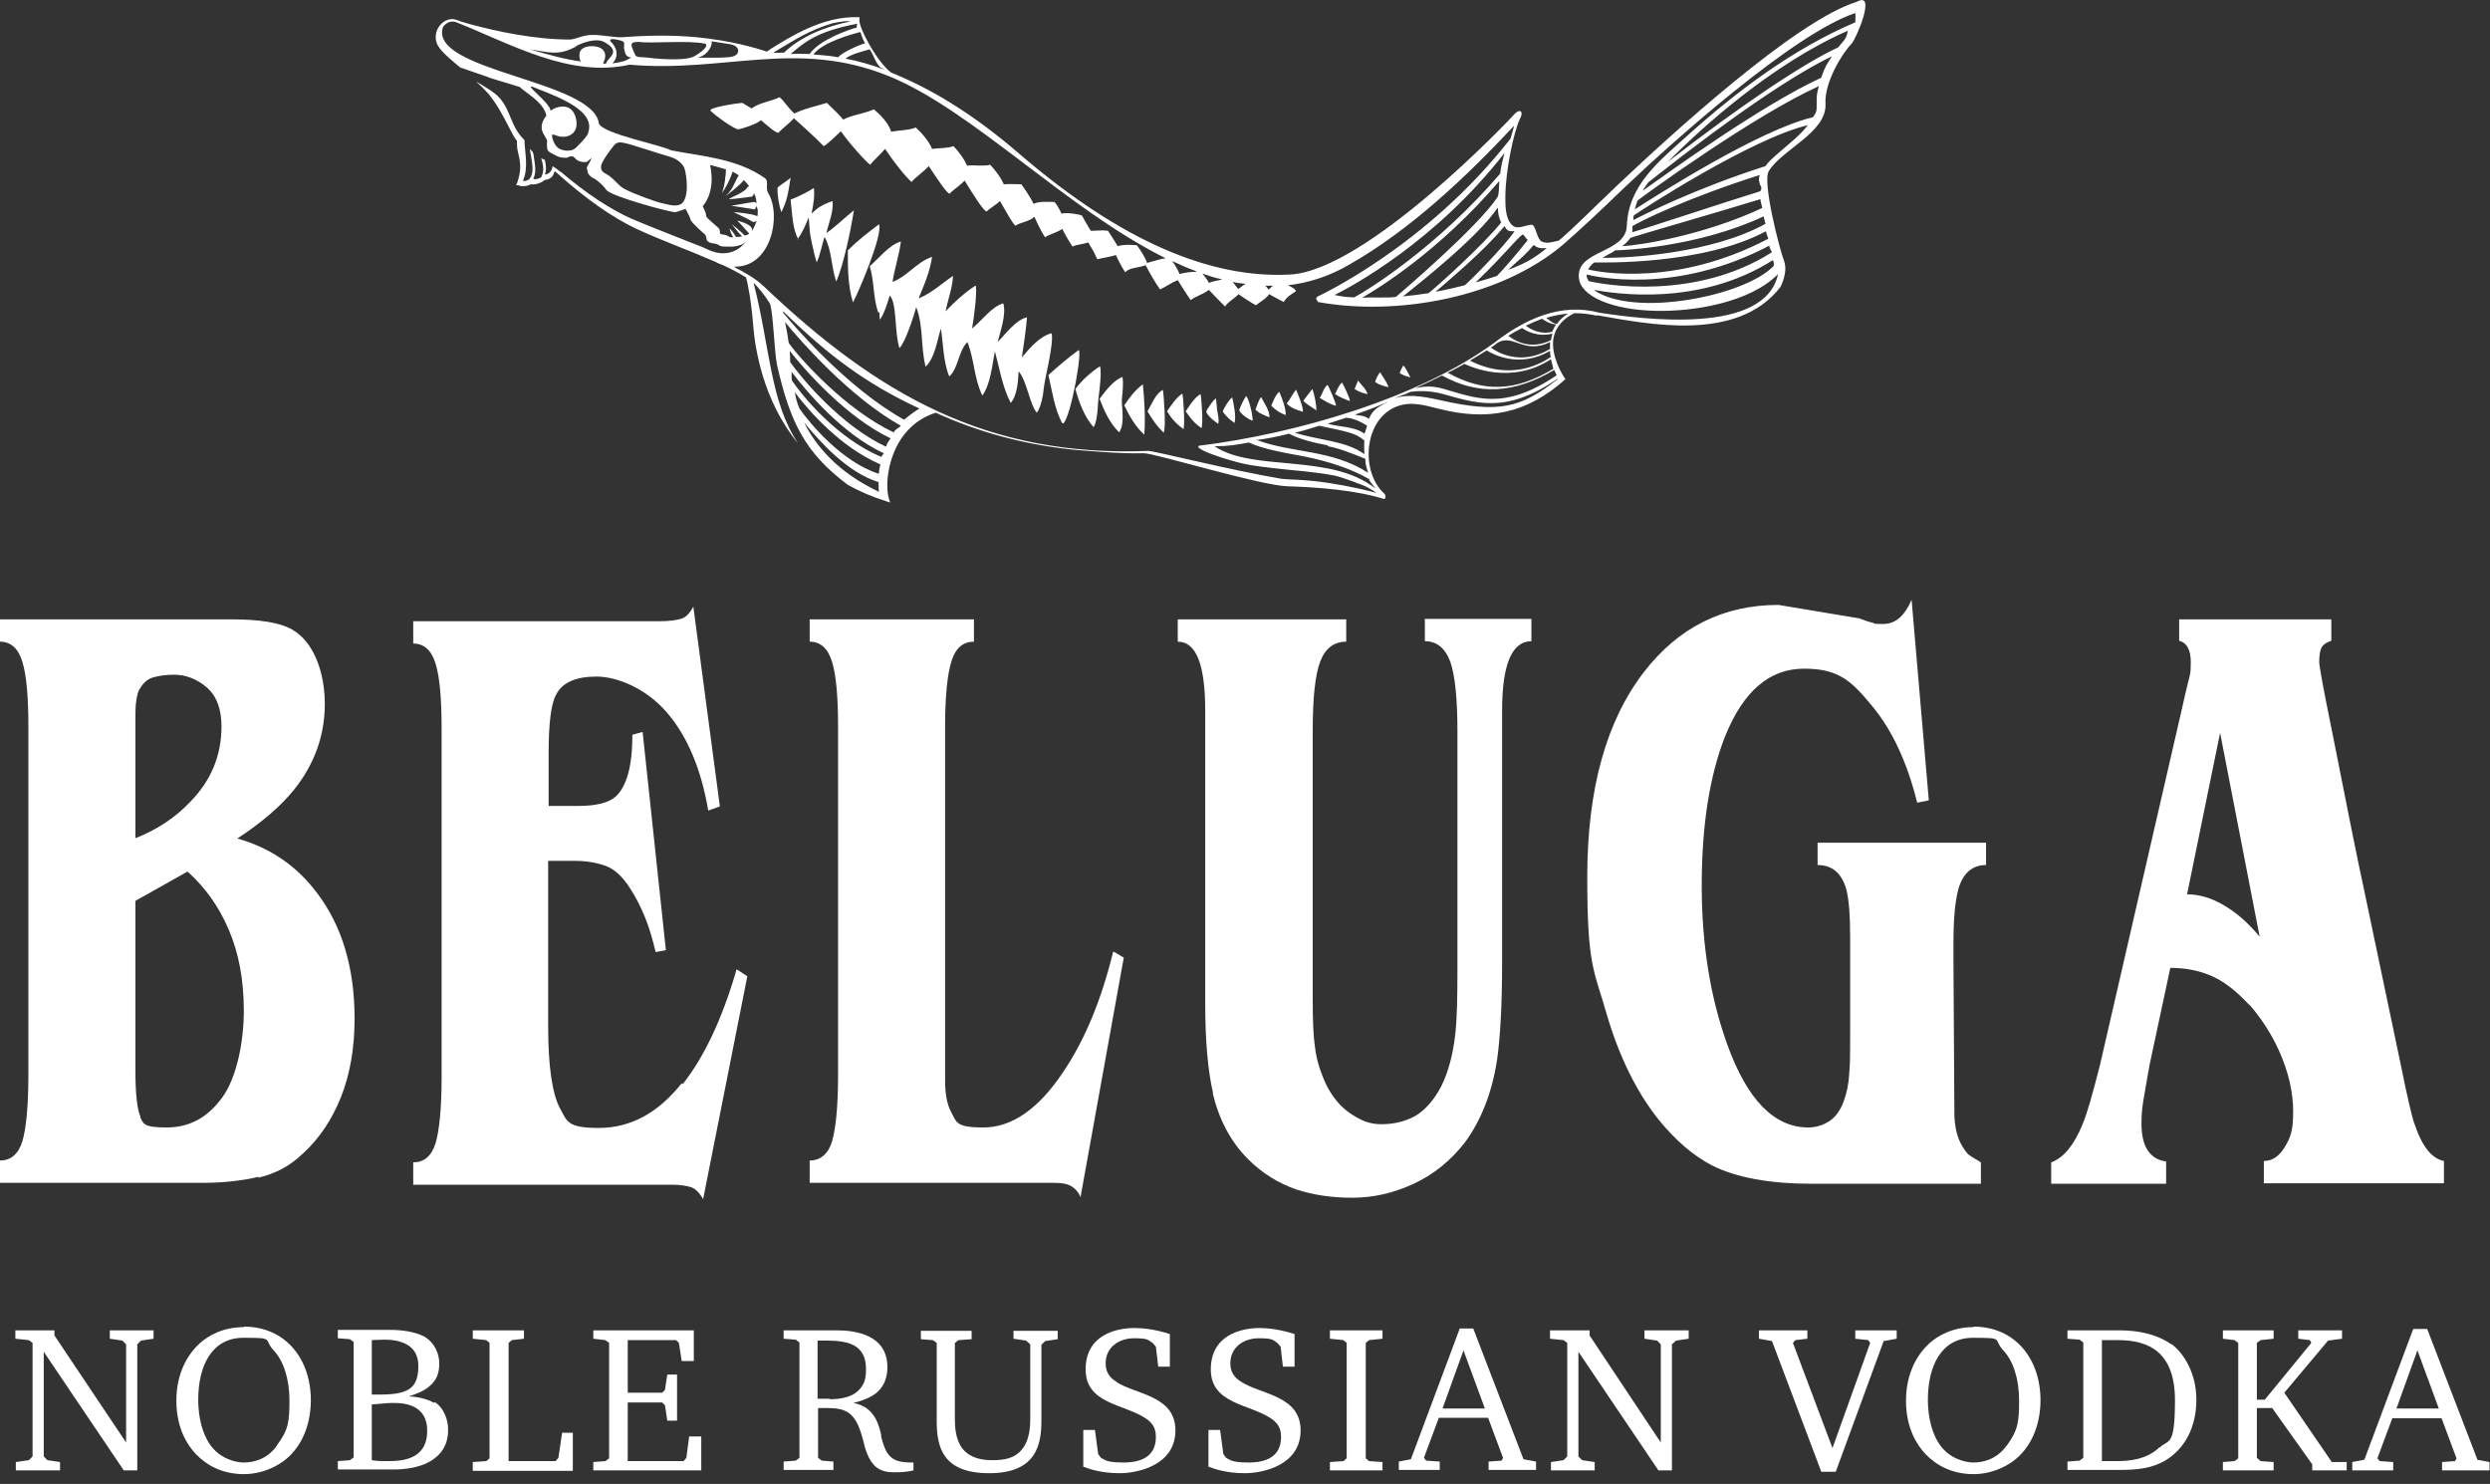
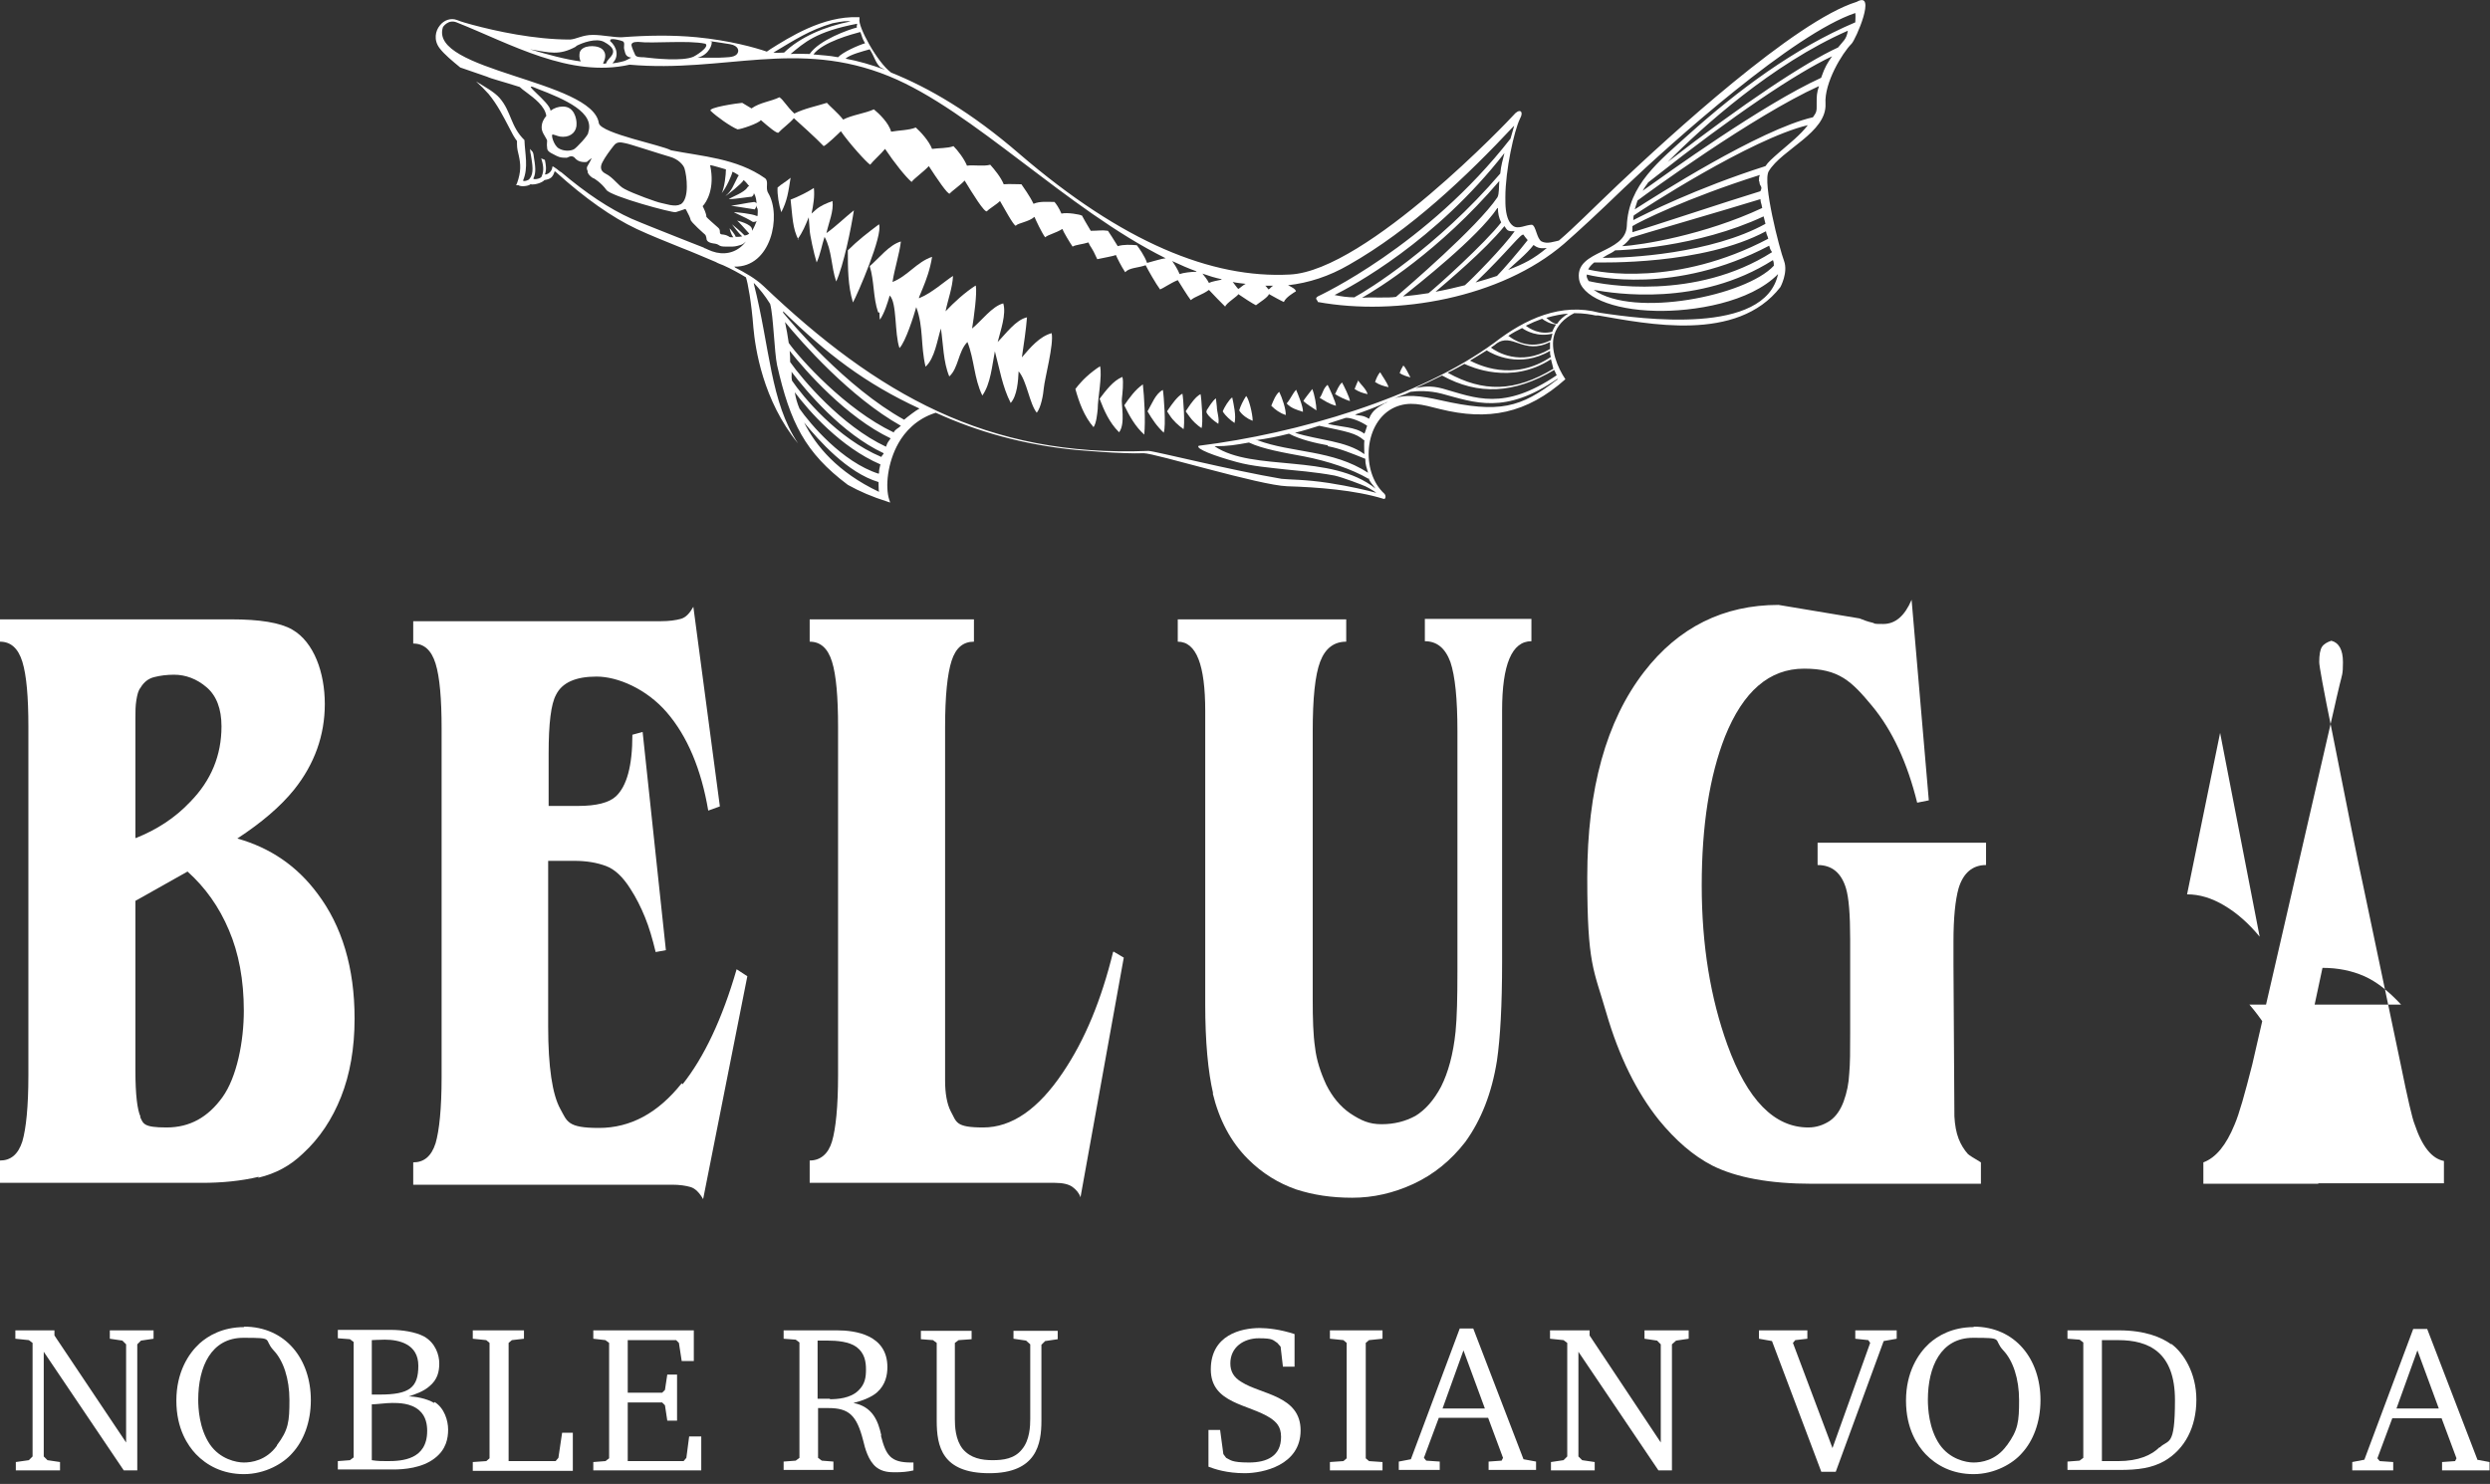
<svg xmlns="http://www.w3.org/2000/svg" id="Layer_1" viewBox="0 0 535.1 318.9">
  <rect x="0" y="0" width="535.1" height="318.9" fill="#333333" stroke="none" />
  <defs>
    <style>      .st0 {        fill: #fff;      }    </style>
  </defs>
  <path class="st0" d="M52.5,285.2c-4.7,0-7.8,1.9-9.6,3.5-2.4,2.2-5,6.2-5,12.3s2.5,9.7,4.2,11.5c2.3,2.4,5.7,4.3,10.3,4.3s8.5-2.3,10.4-4.5c2.4-2.6,4-6.6,4-11.4,0-8.8-5.4-15.8-14.4-15.8ZM59.5,310.7c-2.3,3.2-5.5,3.6-7.1,3.6s-5.1-.7-7.3-3.9c-2.3-3.4-2.5-7.8-2.5-9.6h0c0-7.1,2.8-13.3,9.7-13.3s4.2.2,6.5,2.7c2.1,2.2,3.4,6.1,3.4,10.7s-.2,6.4-2.7,9.7Z" />
  <path class="st0" d="M146.5,232.8c-5.1,6.4-11,9.6-17.8,9.6s-6.8-1.4-8.3-4.1c-1.7-3.1-2.6-9-2.6-17.7v-35.6h5.6c2.7,0,4.9.4,6.8,1.1,1.9.7,3.6,2.3,5.2,4.8,1.3,2,2.3,4,3.2,6.2.9,2.2,1.6,4.6,2.3,7.5l2.2-.4-5-46.9-2.2.6c0,6.7-1.2,11-3.5,13.2-1.5,1.4-4.2,2.1-8.2,2.1h-6.3v-11.2c0-6.5.5-10.7,1.6-12.7,1.3-2.6,4.2-3.9,8.7-3.9s10.7,2.6,15.1,7.7c4.4,5.1,7.4,12.2,8.9,21.1l2.5-.9-5.7-42.9c-.8,1.4-1.6,2.3-2.7,2.6-1.1.3-2.5.5-4.3.5h-53.2v4.8c2.3,0,3.9,1.4,4.8,4.3.9,2.9,1.3,7.6,1.3,14v74.9c0,6.7-.5,11.5-1.3,14.2-.9,2.8-2.5,4.1-4.8,4.1v4.8h0s55.6,0,55.6,0c1.6,0,3,.2,4,.5s1.9,1.2,2.7,2.6l9.5-47.9-2.3-1.5c-3.1,10.7-7,18.9-11.6,24.7Z" />
  <path class="st0" d="M93.3,301.5c-1.7-1-4.1-1.4-5.5-1.4h0c1.3-.4,3.3-1.1,4.5-2.2,1.7-1.4,2.1-3.1,2.1-4.9s-.8-4.4-3.3-5.8c-1.9-1-4.8-1.4-7-1.4h0s-11.5,0-11.5,0v1.8l2.6.2.8.6v24.8l-.8.6-2.6.2v1.8h11.9c2.3,0,6.2-.3,8.9-2.4,2.5-1.9,2.9-4.3,2.9-6.2s-.8-4.6-2.9-5.9ZM79.9,288c.2,0,1.5-.1,2.8-.1,3,0,7.2.9,7.2,5.6s-1.9,6.2-8.3,6.2-1.1,0-1.7,0h0v-11.5ZM83.2,314c-1.1,0-2.1,0-3.3-.2v-12c1,0,3.1-.3,4.4-.3s4,0,5.8,1.6c1.5,1.3,1.7,3.2,1.7,4.4,0,6.2-5.4,6.5-8.5,6.5Z" />
  <polygon class="st0" points="120 313.3 119.4 314 109.3 314 109.3 288.6 110 288 112.6 287.7 112.6 285.9 101.6 285.9 101.6 287.7 104.5 288 105.2 288.6 105.2 313.4 104.5 314 101.6 314.2 101.6 314.2 101.6 316.1 123.1 316.1 123.1 307.9 120.8 307.9 120 313.3" />
  <polygon class="st0" points="147.5 313.3 146.9 314 134.9 314 134.9 301.4 142.3 301.4 142.9 302 143.4 305.3 145.5 305.3 145.5 295.4 143.4 295.4 142.9 298.7 142.3 299.3 134.9 299.3 134.9 288 145.3 288 145.9 288.6 146.5 292.5 149.1 292.5 149.1 285.9 127.5 285.9 127.5 287.7 130.1 288 130.9 288.6 130.9 313.4 130.1 314 127.5 314.2 127.5 314.2 127.5 316 150.7 316 150.7 308.7 148.1 308.7 147.5 313.3" />
  <polygon class="st0" points="23.6 287.7 26.3 288.1 27.1 288.9 27.1 310 11.7 287 11.7 285.9 3.3 285.9 3.3 287.7 6.2 288 7 288.6 7 313 6.2 313.8 3.4 314.2 3.4 316 12.9 316 12.9 314.2 10.2 313.8 9.4 313 9.4 290.5 26.6 316 29.5 316 29.5 288.9 30.3 288.1 33 287.7 33 285.9 23.6 285.9 23.6 287.7" />
  <path class="st0" d="M55.5,253.1c3.8-.9,6.9-2.6,9.6-5.2,3.6-3.3,6.3-7.4,8.2-12.2,1.9-4.8,2.9-10.4,2.9-16.8,0-10.9-2.7-19.9-8-26.9-4.4-5.9-10.1-9.8-17.2-11.8,5.2-3.4,9.3-6.9,12.2-10.5,4.4-5.5,6.6-11.7,6.6-18.4s-2.3-13.3-7-16c-2.6-1.5-7-2.2-13.1-2.2H0v4.8c2.3,0,3.9,1.4,4.8,4.3.9,2.9,1.3,7.6,1.3,14h0v74.9c0,6.7-.5,11.5-1.3,14.2-.9,2.8-2.5,4.1-4.8,4.1v4.8h43.4c4.3,0,8.4-.4,12.2-1.3ZM29.1,180.1v-25.8c0-1.3,0-2.6.2-3.8.2-1.2.4-2.1.9-2.7.7-1.2,1.7-2,3-2.3,1.2-.3,2.6-.5,4.2-.5,2.5,0,4.9.9,7,2.7,2.1,1.8,3.2,4.6,3.2,8.4,0,6.2-2.2,11.6-6.7,16.2-3.3,3.5-7.2,6-11.7,7.8h0ZM30.2,240c-.7-1.5-1.1-4.8-1.1-9.9v-36.5l11.2-6.3c3.8,3.4,6.8,7.6,8.9,12.6,2.1,4.9,3.2,10.7,3.2,17.3s-1.5,14.3-4.6,18.6c-3.1,4.3-7,6.5-12,6.5s-5-.8-5.7-2.3Z" />
-   <path class="st0" d="M240,297c-1.7-1-2.4-2.3-2.4-4,0-3.5,2.9-5.4,6.1-5.4s3,.4,4,1l.7.8.5,4.3h2.5v-7c-3-1-5.8-1.3-7.6-1.3-4,0-10.5,1.5-10.5,8.9s8.2,7.4,12.9,10.5c1.1.8,2.2,1.7,2.2,4,0,4.1-3,5.5-6.9,5.5s-4-.6-4.9-1l-.6-.8-.7-5.2h-2.5v7.9c1.3.5,3.9,1.4,7.8,1.4s12-1.7,12-9.2-8.5-7.7-12.7-10.4Z" />
  <path class="st0" d="M217.8,287.7l2.7.4.9.8v16c0,1.6-.1,4.6-1.8,6.6-1.6,2-4,2.3-6.3,2.3s-4.7-.4-6.4-2.4c-1.6-2-1.7-4.9-1.7-6.5v-16.3l.8-.6,2.8-.2v-1.8h-10.9v1.8l2.6.2.8.6v16.7c0,5.5,1.1,11.3,11.3,11.3s11.2-6.3,11.2-11.3v-16.3l.8-.8,2.7-.4v-1.8h-9.5v1.8Z" />
  <path class="st0" d="M239.2,204.6c-2.5,10.2-6,18.8-10.8,25.9-5.3,7.9-11,11.8-17.1,11.8s-5.7-1.2-7-3.5c-.8-1.6-1.2-3.8-1.2-6.6v-75.9c0-6.8.5-11.5,1.4-14.3.9-2.8,2.5-4.1,4.8-4.1v-4.8c-.1,0-.1,0-.1,0h-35.2v4.8c2.3,0,3.9,1.4,4.8,4.3s1.3,7.6,1.3,14v74.9c0,6.7-.5,11.5-1.3,14.2s-2.5,4.1-4.8,4.1v4.8h52.7c1.7,0,3,.3,3.8.9.8.6,1.4,1.3,1.7,2.2l9.3-51.5-2.2-1.3Z" />
-   <polygon class="st0" points="188.9 48.2 188.9 48.2 188.9 48.2 188.9 48.2" />
  <path class="st0" d="M260.6,234.9c1.4,5.8,3.9,10.5,7.6,14.2,3.1,3.1,6.6,5.2,10.3,6.5,3.7,1.2,7.6,1.8,12.1,1.8s8.9-1,13.2-3c4.3-2,8-5,11.1-9,3.4-4.7,5.7-10.5,6.8-17.5.7-4.8,1.1-11.8,1.1-21.2v-54c0-9.9,2.1-14.9,6.3-14.9v-4.8h-22.9v4.8c2.6,0,4.4,1.5,5.5,4.5,1,3,1.5,7.9,1.5,14.8v51.7c0,5.6-.1,9.9-.4,12.9-.5,4.9-1.6,8.8-3.1,11.8-1.6,3-3.4,5-5.5,6.3-2.2,1.2-4.6,1.8-7.3,1.8s-4.4-.8-6.7-2.3c-2.2-1.5-3.9-3.6-5.2-6.2-1.2-2.6-2.1-5.3-2.4-8-.4-2.7-.5-6.1-.5-10.3v-57.6c0-7.1.5-12.1,1.6-15,1.1-2.9,3-4.3,5.6-4.3v-4.8h-36.2v4.8c4,0,5.9,5,5.9,14.9v63c0,8.1.6,14.5,1.7,19.2Z" />
  <polygon class="st0" points="285.8 287.7 288.7 288 289.4 288.6 289.4 313.4 288.7 314 285.8 314.2 285.8 316 297.1 316 297.1 314.2 294.2 314 293.5 313.4 293.5 288.6 294.2 288 297.1 287.7 297.1 285.9 285.8 285.9 285.8 287.7" />
  <path class="st0" d="M183.3,65c1-1.8,6.5-14.5,5.6-16.8-2.4,1.8-4.6,3.5-6.7,5.6,0,3.8,0,7.6,1.1,11.2Z" />
  <path class="st0" d="M171.4,51.4c1.1-1.5,1.7-3,2.4-4.7l.2,2.7c0,.9.9,5.1,1.5,7,.8-1.7,1.1-3.7,1.7-5.5,1.6,2.9,1.4,6.4,2.5,9.6,1.6-3.5,3.2-11.4,3.8-15.3-2,1.6-3.8,3.4-5.9,4.9h0c.5-2.3,1.6-4.7,1.3-6.9-1.3.5-2.6,1-3.6,1.9l-.9.8c.4-1.9.7-3.7.5-5.5-1.2.8-3.6,2-5,2.5.4,3.4.4,6.3,1.7,8.6Z" />
  <path class="st0" d="M189.4,308.5c-.7-3.2-1.9-6.2-6-7h0c1.7-.4,3.9-1.2,5.1-2.3,1.8-1.6,2.2-3.7,2.2-5.4,0-7-7-7.9-10.8-7.9h0s-11.5,0-11.5,0v1.8l2.6.2.8.6v24.8l-.8.6-2.6.2v1.8h10.7v-1.8l-2.5-.2-.8-.6v-10.7c.5,0,1.4,0,2.2,0,4.4,0,6.1,1.5,7.5,7,.4,1.7,1.1,4.3,2.8,5.7,1.4,1.1,3,1.1,4.2,1.1s2.6-.1,3.8-.4v-1.7h-.5c-4.4,0-5.4-1.5-6.5-5.8ZM178.4,300.6c-1.1,0-2.2,0-2.7,0h0v-12.5h2.2c1.9,0,4.6.2,6.2,1.4,1.7,1.3,2,3.1,2,4.8s-.2,3.2-1.7,4.6c-1.7,1.6-4.4,1.8-6.1,1.8Z" />
  <path class="st0" d="M162,60.8c1.4,1.5,2.3,2.6,3.5,4.5.7,2.4.9,10.4,1.5,13.2,2.8,12.3,6,18.8,15.2,25.7,2.5,1.4,5.3,2.6,8.5,3.6l.6.2-.2-.6c-.9-2.7-.4-8,2-12.2,1.3-2.3,3.8-5.2,8-6.5,0,0,0,0,0,0h0s0,0,0,0c9,4.1,18.9,6.9,30.2,8h.1c0,0,9.6.9,14.4.7,2.4,0,24.9,6.9,30.8,7.1,6.4.2,14.6.8,20.7,2.7.5.2.6-.7.2-1.1-5.1-4.6-4.5-15.6,2.3-18.6,3.1-1.3,5.7-.6,9.6.4,10.4,2.6,18.7,1,27-6.4-1.7-2.5-3.3-6.5-2.4-9.5.6-2,2.1-3.6,4.3-4.7,2.1,0,3.7.3,4.6.5h.6c10.5,1.8,29.8,5.9,39.1-6.1,0,0,1.7-3.1.8-5.6-1-2.6-4.7-17-3.3-19.3,2.8-4.7,12.5-8.3,12.2-14.5-.3-4.5,3.6-10.9,5.6-12.9.9-.9,5.5-11.5,1.1-9h0c-13.3,4.1-40.4,29-51.2,39.2-5.9,5.6-9.5,9.3-12.8,12.1-1,.2-2.5.8-3.7.2-1.1-.6-1.2-3.4-2.1-3.6-1.3,0-3,1.1-4.1.2-.8-.6-1.3-1.8-1.5-3.5-.1-.8-.1-1.7-.1-2.6,0-5.9,1.9-14.3,3.1-16.8h0c1-1.8-.1-2.4-1.4-.8-.3.4-31.5,33.4-48,34.2-16.8.9-36-6.9-58.1-25.9-10.4-9-19.6-14.3-27.6-17.5,0,0,0,0,0,0-3-2.2-7.2-10-6.8-11.5v-.4c0,0-.3,0-.3,0-7.6-.3-14.9,4.4-18.9,6.9-.2.2-.5.3-.7.5,0,0,.1,0,.2,0,0,0,0,0-.2,0,0,0,0,0,0,0-2.6-.9-8-2.4-15.1-3.1-5.3-.5-10.7-.4-16,0-1.5.1-4.2-.5-6.3-.5-2.2,0-3.5.9-4.9,1-7.7,0-15.9-1.8-21.1-3.2-1.1-.3-2.2-.6-3.2-1-1.3-.5-2.8,0-3.7,1.2-.9,1.1-1.4,3.1,0,4.9,1,1.3,2.7,2.7,4.4,4.1l5.8,2c.8.4,3.6,1.1,7,2.2.3.3.8.7,1.5,1.2,1.6,1.2,3.9,2.9,4.2,5-.6.7-1,1.5-1,2.5s.7,1.8,1.1,2.6c.2.4-.1.7.1,2,.1.7,1.3,1.1,2,1.5.8.4,1.3.4,2.2.4.2,0,1-.7,1.7,0,.9,1.2,2.5.9,2.6.9h0s1-.8,1-.8c.2-.2-.7,1.5-.8,1.6-.3.4-.2.8,0,1.2v.3c.2.5.9,1.1,1.2,1.2.2,0,1.8,1.1,2.8,2.5.9,1.4,14.3,5,14.9,4.8,0,0,1.9-.6,2.1-.7l.2.3c.4.7.9,1.8.9,2,0,.5,3.1,3.2,3.1,3.2.2.2.2.4.3.7,0,.5.2,1,1.4,1.2.8.1,1,.2,1.3.4.3.2.6.3,1.5.3h.9c.8,0,1.2,0,2.4-.4.3-.1.7-.4,1-.7-.2.2-.3.4-.5.6-1.8,1.9-4.3,2.4-6.8,1.5-.5-.2-1-.4-1.4-.6-.1,0-.3-.1-.4-.2h0c-2.1-.8-4.3-1.7-6.6-2.6-3-1.2-6.1-2.4-8.9-3.6-4.7-2.1-9.8-5.5-15.1-10-.1,0-.3-.2-.6-.4-.3-.3-.7-.5-1.1-.8h-.2c0,.9-.8,1.7-1.6,1.7.4-1.1.2-2.1,0-3.1-.2-.2-.6-.2-.8-.4.4,1.3.7,2.6.1,3.9,0,.4-1.5.8-1.8.5.7-1.3.4-2.9.1-4.8,0-.3-.1-.6-.2-.9-.2-.2-.4-.5-.6-.7,0,.4.1,1,.2,1.4.3,1.9.7,3.9-.3,5,0,.3-1.3.7-1.4.4,1.2-2.8.4-5.8.3-8.7-3-2.9-2.8-6.1-5.3-9-1.1-1.3-3.3-2.5-5.1-3.6,1,.9,1.9,1.8,2.7,2.7,1.9,2.3,3.2,4.9,4.3,7,.7,1.4,1.3,2.5,1.8,3.1h0c0,.2,0,.4,0,.7,0,.9.2,1.7.4,2.5.4,1.8.5,3.4-.4,5.9l-.2.4h.5c.5.4,2.2.2,2.6-.2.8.2,2.5-.3,3-.9,1.3-.2,1.8-.6,2.2-1.9.2.1.4.3.4.3,6.1,5.5,11.9,9.6,17.2,12.1,3,1.4,6.3,2.7,9.5,4,2.6,1,5.1,2.1,7.5,3.1.5.3,1.1.5,1.6.7,1.8.8,3.4,1.7,4.9,2.6.4,1.1,1.2,5.5,1.6,10.8.4,4.4,2,15.6,9.6,24.9-6-9-6-20.5-9.5-34.3ZM172.8,90.8c3.2,3.9,9.3,10.8,16,12.8,0,0,0,1.9.1,2.1-8.9-4.2-13.6-9.9-16.1-14.9ZM188.8,101.8h0c-7.8-2.5-14.7-10.7-17-14-.5-1.2-.8-2.3-1-3.5,3,4,9.8,11.8,18.4,15.5-.2.9-.3,1.1-.3,1.9ZM189.4,98.2h0c-9.5-4-16.9-13-19.2-16.4-.2-1,0-1-.1-1.9,3.2,4.2,10.8,13.3,19.8,17.5-.2.7,0-.2-.5.8ZM190.4,96c-9.6-4.5-18-14.5-20.6-18.2,0-1,0-1.4-.1-2.4,3.4,4.3,12.2,14.3,21.7,18.8-.6.9-.6.7-1,1.8ZM192,92.9c-10.3-4.9-20-15.7-22.5-19.2-.2-1.5-.5-3.1-.8-4.5,3.5,4.3,14,16.2,24.9,22.3-.7.7-1.1.6-1.6,1.5ZM194.3,90.2h0c-12.5-6.9-24.4-21-26-23,0,0,0-.2,0-.3,9.3,9.1,17.6,15.5,29.3,20.9-.8.4-2.6,1.8-3.3,2.4ZM294.1,102.7h0c.3,1,.8,1.3,1.5,2.3-9.6-7.7-26.3-3.5-34.6-9.1,3,0,4.6-.3,7.4-.8,2.9,1.4,7.6,2.2,11.9,3,5.1,1,10.2,2.7,13.8,4.8ZM293.2,94.6c-.1,1.2,0,1.8,0,3-3.9-2.9-10-3-14.9-4.6,2.1-.5,3.2-.9,5.2-1.5,6.2,1.3,7.9,1.6,9.6,3.1ZM285.5,91c1.2-.4,2.5-.8,3.7-1.2,1.1-.1,3.3.8,4.6,1.7-.3.8-.3,1.1-.6,1.7-2-1.5-4.9-1.4-7.8-2.1h0ZM285.4,95.9h0c2.6.5,5,1.5,8,2.7,0,1.3.3,1.9.6,3-7.7-5-16.3-4.2-23.8-7h-.4c2.4-.3,4.9-.8,7.2-1.4,2.5,1.3,5.6,2,8.3,2.5ZM297.7,86.6c-1.5.9-2.8,1.5-3.5,3.4-1.4-.9-2.2-.6-3-.9,2.8-1,4.5-1.6,7.1-2.8-.2.1-.3.2-.5.3ZM334.6,81.6c-7.8,6-12.3,7.3-25.1,4.4h0c-4-.9-7.7-1.5-10.8,0,3.5-1.5,2.3-.8,4.4-1.8,1.5-.2,4-.3,6.7.4,7.1,1.9,13.6,4.6,24.9-3.2v.2ZM334.6,80.6h0c-11.5,7.8-17.5,4.9-24.6,2.9-2.6-.7-4.3-.4-5.8-.1,2-.9,3.9-1.8,5.7-2.7,7.8,4.3,15.5,3.9,24.1-1.2.2.5.4.8.5,1.1ZM333.9,79.2h0c-8.4,5.1-15.2,5.1-22.8.9,1.3-.6,2.5-1.3,3.6-1.9,1.3.6,10,4.6,18.6-1,.2.8.4,1.5.5,2ZM333.1,73.5s0,0,0,0h0s0,0,0,0c0,.3,0,.5,0,.8s0,.5,0,.7c-6.4,3.8-11.5.6-12.7-.3.4-.3.8-.5,1.1-.8,3.5-2.6,5.9,2.5,11.6-.4ZM324.1,72.2h0s0,0,0,0c1-.7,2-1.2,3-1.7.8.6,3.4,2,6.5,1.2,0,.1,0,.3-.1.4,0,.3-.2.7-.2,1-4.6,2.3-8.1-.1-9.1-.9,0,0,0,0,0,0ZM333.1,75.4h0c0,.5,0,.9.2,1.3-8.2,5.5-15.8,1.6-17.4.8,1.3-.8,2.5-1.5,3.6-2.2,1.4.9,7.1,3.9,13.6.1ZM333.6,71.3h0c-2.8.7-4.9-.7-5.7-1.3,1.2-.6,2.4-1.1,3.5-1.5.5.4,1.8,1.2,3,1.2-.3.5-.6,1-.8,1.5ZM337,67.4h0c-1,.6-1.8,1.3-2.4,2.2-.8,0-1.7-.8-2.3-1.3,1.8-.5,3.3-.8,4.7-.9h0c.2,0,.5,0,.7,0-.2,0-.5,0-.7,0ZM381.2,57.1h0c-6,6.5-30.1,11.3-38.7,5.2,4.5.8,22.6,3.7,38.5-6.4.2.5.2.7.2,1.2ZM380.8,54.2c-16.5,10.5-36.2,7-39.4,6.2-.3-.6-.5-.8-.4-1.4,1.6.4,18.9,4.5,39.2-6.2.3,1.2.4.9.6,1.4ZM380,51.3h0c-19.7,10.4-36.5,7.2-38.7,6.6.3-.6.8-1.1,1.3-1.5,1.6,0,23.3.6,36.9-6.7.2,1,.3.8.5,1.6ZM378.1,39c0,1.2.8.9.2,2.1-6.9,2.1-24,7.8-27.5,8.8,0-.3,0-.7,0-1.1v-.2c1.6-1,11.6-6,27.4-11-.2.5-.2.5-.2,1.4h0ZM378.3,42.7c.1,1.1.2.8.4,2-12.4,5.8-26,8-30.1,8.2h0c.7-.5,1.3-1.1,1.8-1.8,1.4-.5,20.5-6,27.9-8.3ZM379,46.5c.2.9.2.7.4,1.6-11.6,6.4-29.5,7.4-35,7.3.3-.2.7-.4,1-.6.6-.3,1.2-.6,1.7-1,1.2,0,17.6-.6,31.9-7.3ZM382.4,32.7h0c-1.7,1.5-2.4,2.1-3,3-15,4.8-25.9,10.3-28.4,11.6,0-.3,0-.7.1-1,1.7-1.2,25.2-16.5,37.4-19.4-1.6,2.1-3.9,3.9-6.1,5.8ZM390.4,22.7v.2c0,.9,0,1.2-.8,2.3-11.4,2.6-34.1,17.1-38.3,19.8.2-.6.4-1.2.6-1.9,2.1-1.6,24.9-18.2,39-24.6-.5,1.5-.5,2.2-.5,3.6,0,.2,0,.4,0,.6ZM391.4,16.7c-12.7,5.8-32.9,20.4-38.4,24.3.3-.5.6-1,1-1.5,0,0,.1-.2.2-.3l.9-.7c17.6-13.9,30.8-22.7,38.6-26.4-1,1.5-1.5,2.2-2.3,4.5ZM395,10.2c-7.2,3.3-20.3,12-36.6,24.6,7.4-7.5,22.5-21.1,38.7-28.2-.3,1.9-1,2.2-2.1,3.6ZM329.5,52.6c1,.8,1.7.8,2.9.7-2.9,2.4-4.9,3.4-8.3,4.7,1.3-1.3,3.9-3.3,5.5-5.4ZM327.4,50.4s0,0,0,0h0s0,0,0,0c.2.4.4.6.9,1.2-1.7,2.2-5.3,6.4-6.6,7.7-1.5.5-2.5.8-4.6,1.4,6.9-6.6,10-10.9,10.3-10.2ZM325.5,49.7s0,0,0,0h0s0,0,0,0c-2.4,3.4-9.1,10.2-10.7,11.6-2,.5-4.1,1-6.3,1.4,2.2-1.9,10.6-8.9,14.8-14.1.7,1.1.8,1.1,2.3,1.1ZM322.2,38.9h0c-.1,1,0,2.8-.4,3.5-4.4,6.5-19.5,19.4-21.8,21.4-1.8.3-5.5,0-7.3.2,3.3-1.9,16.6-10,29.5-25.1ZM291.1,63.9h0c-1.5,0-2.9-.2-4.3-.5,3.8-1.9,21.7-11.5,36.5-30.5-.4,1.7-.7,2.5-.9,4.4-13.5,15.8-28.7,25.2-31.2,26.5ZM321.9,44.7c0,1.1.2,2.1.7,3.1-3.4,4.4-13.8,13.8-15.6,15.2-1.8.3-3.6.5-5.5.7,3.1-2.5,16-12.6,20.3-19ZM273.6,61.4h0c-.4.2-.7.7-1,.8-.2-.2-.5-.7-.7-.8.5,0,1.1,0,1.6,0ZM267.7,61h0c-.5.2-1.2.9-1.6,1.1-.4-.4-.9-1.2-1.2-1.5.9.2,1.9.3,2.8.4ZM262.5,60.1c-.9.2-2.1.4-2.7.7-.4-.8-1-1.5-1.4-2,1.4.5,2.7.9,4.1,1.2ZM257.1,58.4c-1,0-2.8.2-3.6.5-.4-1-1.1-2.1-1.6-2.8,1.7.8,3.5,1.6,5.2,2.2ZM189.1,14.4s1.1.6,1.1.6c-3-1.1-5.8-1.9-8.5-2.4,1-.9,3.8-1.6,5.2-2,1.1,1.7,1.1,2.6,2.2,3.8ZM184.9,6.9c.4,1,.3,1.2,1,2.4-1.4.4-4.8,1.9-5.8,3-2.1-.4-3.4-.4-5.3-.6,2-2.7,8.5-4.4,10-4.8ZM184.2,5.9c-1.7.4-8.2,2.7-10.2,5.7-1.4,0-2.8-.1-4.1,0,2.9-2.4,5.4-4.8,14.3-6.5,0,.4-.2.4,0,1ZM178.9,5c2.5-.5,3-.5,3.9-.4-5.6,1.1-10.9,3.4-14.3,6.7,0,0-1.9.1-2.3,0,4.7-2.8,7.7-4.8,12.7-6.3ZM153,8.9s0,0,0,0c-.3,0-.5,0-.4,0,.2-.1.3,0,.4,0h0s0,0,0,0c.8.1,2.6.4,3.9.6,1.8.3,2.1,1.5,1.4,2.2-.7.7-2.2.6-3.8.7-1.6,0-3,0-4.6,0,2.5-.6,3.3-3,3-3.6ZM137.1,9c3.2.4,10.8-.4,14.5.4,1,.7-2.3,2.7-2.6,2.8-2.4,1-8.2.4-10.7.1-.6,0-1.6,0-1.8-.5-.2-.4-.8-1.8-.8-2.1,0-.4.3-.7,1.4-.7ZM131.2,8.5h0c.4-.3,2.3.2,2.7.4.5.4,0,1.1.3,1.9.2.7.2,1.4,1.5,1.6-.2,0-.7.4-1.5.7-1,.3-2.2.5-2.6.5,1.5-1.4,1-3.5-.5-4.8,0,0,.1-.3.1-.3ZM123.8,9.9h0c1.3-.7,4.3-1.8,6-.9,4.1,2.2.5,3.5.5,4.6-.2,0-.5.2-.7,0,1.1-2.1,0-3.1-.8-3.4-.8-.4-3.6-.6-4.2,1-.1.4-.2,1.3.2,2-3.2-.4-7.2-1.5-10.9-2.6,4.3.7,6.2,1.4,9.9-.6ZM126.4,28.5h0c.2.4-2.6,3.4-3.1,3.6-.8.4-2.2.4-3.2-.2-1.1-.6-1.8-3.1-1.3-3,.9.2,1.2.5,2.2.5,1.8,0,3-1.2,2.9-2.9,0-1-.5-3.6-2.9-3.6-1,0-1.9.3-2.7.9,0-1.8-7-6.6-3-4.8,6.3,2.4,12.6,5.2,11.1,9.5ZM146.2,43.9h0c-1.1.7-3.5-.2-4.2-.3s-6-2-7.8-3c-1.4-.7-2.3-2.4-4.1-3.3-1.2-.6-1.1-1.6-.6-2.5.5-1,1.6-2.5,2.4-3.5.8-1.1,1.9-.6,2.6-.5.7.1,7.7,2.4,9.5,2.9,1.8.5,2.9,1.8,3.1,2.5.5,1.6,1.1,6.5-.8,7.7ZM160.1,50.6h-.1c-.7-.8-2.7-2.4-2.7-2.4,0,0,1.3,1.8,2.2,2.6-.5.1-.8.1-1.2.1h-.2c-.1-.5-1.3-1.9-1.3-1.8s.3,1.3.8,1.9h0c-.6,0-.8,0-1-.2-.2-.1-.5-.3-1.2-.4-.7,0-.7-.3-.7-.6,0-.2,0-.6-.4-.9-.8-.7-2.4-2.1-2.5-2.3,0-.7-.5-1.7-.8-2.3.8-.8,2.7-3.8,1.6-8.8.5,0,3,.8,3.4.9,0,1.1-.3,3.9-.9,5.1,1-1.2,2.2-3.9,2.3-4.6.5.2.9.5,1.4.8-.1,0-.2.2-.3.4-.9,1.7-1.2,2.9-2.6,4,.2,0,3.6-2.7,3.9-3.4h0c.4.3.8.8,1.2,1.3-.1,0-.3.1-.4.3-.7,1.1-3.3,2-4,2.5,1.5,0,4.9-.6,4.9-.5.3-.2.5-.4.5-.8.5.8.5,1.5.6,2.3,0-.2-.2-.3-.5-.4-1.7.2-3.3.6-5,.8,1.7.3,3.4.5,5.1.8.2-.4.4-.6.4-.9,0,.2,0,.5.2.8.1.5,0,.9,0,1.5h0c0,0-.1,0-.2,0-1.1-.5-4.4-.8-4.8-.8-.4,0,2.1.9,4,2.1.2,0,.5,0,.8-.2-.2.6-.6,1.5-1,2.1,0,0,0-.2,0-.3,0-1.2-3.3-1.9-3.2-1.9s2.1,2.2,2.6,2.8c-.1.1-.3.2-.5.3h0ZM157.8,57.3c7.9.2,10.2-10.9,7.3-15.8-.7-1.1.2-2.5-.7-3.2-6.1-4.3-13.6-4.7-20.2-6-1.9-1.1-14.9-3.6-15.5-5.8-1.3-9.3-36.7-11.2-33.5-20.7,0,0,1.1-1.7,2.9-1,11.6,4.6,24.3,12,37.2,9.1,20.3,1.8,36-5.6,55.8,2.5,17.9,7.3,38.2,28.6,59.4,39.1-1,.1-2.4.6-4,1-.5-1.5-1.8-3.3-2.2-3.8-1.3-.1-2.8-.2-4.1.2-.8-1.3-1.8-2.9-2.1-3.3-1.4-.2-1.9,0-3.7,0-.8-1.3-1.7-2.9-1.9-3.3h-.1c-.3-.2-3-.7-4.3-.4-.5-1.2-1.2-2.2-1.5-2.5-1.5,0-3.1-.2-4.5.4-.8-1.7-2.2-3.6-2.6-4.2-1.3,0-2.5-.1-3.8,0-.6-1.5-2-3.2-2.9-4.2-1.4.4-3.5,0-5,.2-.6-1.5-2-3.3-2.9-4.2-1.2.5-3.3.4-4.6.6-.7-1.8-2.5-3.7-3.5-4.6-1.4.6-3.7.6-5.3.9-.5-1.9-2.6-3.9-3.7-4.8-2,.9-4.7,1.2-6.6,2.2-1.2-1.5-2.9-2.9-3.5-3.6-2.2.7-4.8,1.2-7,2.3-1.7-1.6-2.3-2.9-3.2-3.5-1.8.9-4.2,1.1-6,2.4-.8-.5-1.7-1-2-1.2-1.2.1-7.3,1-6.8,1.7,1.2,1.2,4.3,3.4,5.8,4,.7,0,4.6-1.3,5-2,1.6,1.4,3.5,3,3.8,2.7.7-.8,2.5-2.1,3.3-3.1.9.8,4.9,4.4,6.4,6,.5-.1,3.3-2.8,3.7-3.2,1.8,2.6,5.5,6.7,6.3,7.2.6-.8,2.3-2.3,3.2-3.4,2,3,4.5,6.1,5.7,7.1.6-.8,2.6-2.2,3.7-3.4,1.7,2.6,4.1,6.2,4.5,5.9.5-.6,2.3-1.8,3.2-2.8,1.7,2.8,4.3,7,4.8,6.6.4-.5,2-1.4,2.8-2.2.5.8,3,5.5,3.4,5.3.5-.6,2.8-.8,4-1.9.3.7,1.5,3.3,2.3,4.4.7-.6,2.3-.9,3.7-1.8.2.6,1.7,3.1,2.2,3.8.6-.4,2.2-.5,3.4-.9.5,1.2.6.7,1.9,3.6.8-.2,3.3-.6,4-.9.3.7,1.2,2.5,2,3.7.9-1,2.7-.9,4.4-1.5.5,1,2.2,4,3.1,5.2.6-.2,2.3-1.4,3.8-2,.7,1.1,2.1,3.4,2.8,4.3.9-.8,2.4-1.1,3.9-2.2.9,1,2.7,2.8,3.5,3.6.1-.7,2.9-2.4,2.8-2.7,1,.7,3,2,3.8,2.4.6-.5,2.6-1.7,2.8-2.4.9.5,2.5,1.4,3.2,1.7.4-1,2.1-2,2.6-2.3-.1-.5-.9-.9-1.7-1.3,4.4-.5,8.8-1.9,13.1-4.4,13.2-7.5,25.2-18.9,35.5-29.9-.2.8-.5,1.7-.8,2.8-18,23.1-41.2,33.8-41.4,33.9-.8.5,0,.8,0,1.2,17,3.1,39.4-.9,52.9-12.5,3.2-2.8,7.2-6.5,12.9-12,10.6-10.1,36.5-33.2,49.7-37.6.1.7,0,1.3,0,2-13.2,5.6-25.2,14.6-35.8,24.1-6.2,5.6-13,10.8-13.3,19.7-.3,5.9-10.9,5.1-10.3,11.1.3,4,7.2,6.9,16.5,7.1,8.2.2,20.3-1.8,26.3-7.9-2.8,13.2-29.2,9.7-38.4,8.3h0c-8.2-2.2-15.9,1.3-22.5,6.4-16.2,11.9-42.5,19.6-63.6,22.2-.8.6,3.4,2.2,8.2,3.5,3.3.9,7.1,1.2,10.6,1.6,1.8.2,6.1.5,10.4,1.3,1.8.4,6.2,2.1,6.6,2.3.9.4,2.6,1.5,2.3,1.4-1.8-.5-5.6-1.4-10.1-2.1-5.2-.8-8.5-.7-10.2-.9-10.7-1.8-27.4-6-28.6-6-34.7,1.4-58.3-12.2-82.7-35.4-1.8-1.7-4-2.9-6.1-4Z" />
  <path class="st0" d="M169.9,38.2c-.9.8-1.9,1.3-2.8,2.1h0c-.1,1.5.3,3.8.8,5.3,1.3-2.5,1.5-4.3,2-7.4Z" />
  <path class="st0" d="M266.8,297c-1.7-1-2.4-2.3-2.4-4,0-3.5,2.9-5.4,6.1-5.4s3,.4,4,1l.7.8.5,4.3h2.5v-7c-3-1-5.8-1.3-7.5-1.3-4,0-10.5,1.5-10.5,8.9s8.2,7.4,12.9,10.5c1.1.8,2.2,1.7,2.2,4,0,4.1-3,5.5-6.9,5.5s-4-.6-4.9-1l-.6-.8-.7-5.2h-2.5v7.9c1.3.5,3.9,1.4,7.8,1.4s12-1.7,12-9.2-8.5-7.7-12.7-10.4Z" />
  <path class="st0" d="M466.6,288.9c-2.1-1.5-5.6-3-11.2-3h0s-11.1,0-11.1,0v1.8l2.6.2.8.6v24.8l-.8.6-2.6.2v1.8h11.1c4.1,0,7-.4,9.7-1.9,4.5-2.6,6.9-7.4,6.9-13.2s-2.8-10.1-5.4-12ZM464.1,311c-1.7,1.7-4.5,3-8.9,3h-3.5v-26h3.5c6.6,0,12.2,2.6,12.2,12.9s-1.4,8.3-3.3,10.2Z" />
  <path class="st0" d="M424.2,285.2c-4.7,0-7.8,1.9-9.6,3.5-2.4,2.2-5,6.2-5,12.3s2.5,9.7,4.2,11.5c2.3,2.4,5.7,4.3,10.3,4.3s8.5-2.3,10.4-4.5c2.4-2.6,4-6.6,4-11.4h0c0-8.8-5.4-15.8-14.4-15.8ZM431.2,310.7c-2.3,3.2-5.5,3.6-7.1,3.6s-5.1-.7-7.3-3.9c-2.3-3.4-2.5-7.8-2.5-9.6h0c0-7.1,2.8-13.3,9.7-13.3s4.2.2,6.5,2.7c2.1,2.2,3.4,6.1,3.4,10.7s-.2,6.4-2.6,9.7Z" />
-   <path class="st0" d="M483.4,215.9c2.5,2.9,4.7,6.2,6.4,10,2,4.5,3,8.8,3,13s-.6,5.6-1.8,7.6c-1.2,2-2.7,3-4.5,3v4.8h38.7v-4.8c-2.6-.5-4.7-3.1-6.3-7.9-.5-1.2-1.5-5.5-3-12.9-2.7-12.9-5.4-25.7-8.1-38.6-1-4.5-3.2-15.5-6.6-32.7-1.9-9.3-2.8-14.3-2.8-15.1,0-1.6.2-2.7.6-3.3.4-.6,1.1-1,2-1.3v-4.6h-32.7v4.6c1.6.4,2.5,1.9,2.5,4.6s-.2,2.7-.7,4.8c-.5,2.1-.9,3.8-1.2,5.2l-17.6,76.5c-1.6,6.3-2.8,10.6-3.8,12.9-1.8,4.4-4,7.1-6.7,8.1v4.6h24.7v-4.8c-1.7-.2-3-1-3.9-2.3-.9-1.3-1.4-3.2-1.4-5.8s.2-3.9.7-6.7.9-5.5,1.5-8.1h0l4-18.7c3.3,0,6.3.6,9,1.8,2.7,1.2,5.3,3.3,7.9,6.1ZM470,192.2l7.1-34.7h0s0,0,0,0h0s8.5,43.8,8.5,43.8c-2.4-2.9-4.9-5.1-7.6-6.7s-5.3-2.4-8-2.4Z" />
+   <path class="st0" d="M483.4,215.9c2.5,2.9,4.7,6.2,6.4,10,2,4.5,3,8.8,3,13s-.6,5.6-1.8,7.6c-1.2,2-2.7,3-4.5,3v4.8h38.7v-4.8c-2.6-.5-4.7-3.1-6.3-7.9-.5-1.2-1.5-5.5-3-12.9-2.7-12.9-5.4-25.7-8.1-38.6-1-4.5-3.2-15.5-6.6-32.7-1.9-9.3-2.8-14.3-2.8-15.1,0-1.6.2-2.7.6-3.3.4-.6,1.1-1,2-1.3v-4.6v4.6c1.6.4,2.5,1.9,2.5,4.6s-.2,2.7-.7,4.8c-.5,2.1-.9,3.8-1.2,5.2l-17.6,76.5c-1.6,6.3-2.8,10.6-3.8,12.9-1.8,4.4-4,7.1-6.7,8.1v4.6h24.7v-4.8c-1.7-.2-3-1-3.9-2.3-.9-1.3-1.4-3.2-1.4-5.8s.2-3.9.7-6.7.9-5.5,1.5-8.1h0l4-18.7c3.3,0,6.3.6,9,1.8,2.7,1.2,5.3,3.3,7.9,6.1ZM470,192.2l7.1-34.7h0s0,0,0,0h0s8.5,43.8,8.5,43.8c-2.4-2.9-4.9-5.1-7.6-6.7s-5.3-2.4-8-2.4Z" />
  <path class="st0" d="M532.4,313.7l-10.8-28.1h-3l-10.5,28.1-2.6.5v1.8h8.8v-1.8l-2.9-.2-.5-.6,3.2-8.6h10.6l3.2,8.6-.3.6-2.8.2v1.8h10.2v-1.8l-2.7-.5ZM515,302.7l4.5-12.5,4.6,12.5h-9.1Z" />
-   <polygon class="st0" points="490.9 299.3 500.3 288.1 503.3 287.7 503.3 285.9 493.9 285.9 493.9 287.7 496.4 288 496.7 288.6 486.7 300.8 485 300.8 485 288.6 485.8 288 488.6 287.7 488.6 285.9 477.7 285.9 477.7 287.7 480.2 288 481 288.6 481 313.4 480.2 314 477.7 314.2 477.7 316 488.6 316 488.6 314.2 485.8 314 485 313.3 485 302.6 488.3 302.6 496.9 314.7 496.9 316 504.3 316 504.3 314.2 501.1 314.2 490.9 299.3" />
  <path class="st0" d="M425.7,254.4v-4.6c-1.5-.9-2.5-1.5-2.8-1.8-.8-.9-1.5-2-2-3.3-.5-1.3-.8-2.9-.9-4.8h0l-.2-32.6v-5c0-5.1.4-8.9,1.1-11.4,1-3.3,3-5,5.9-5v-4.8h-36.2v4.8c3.1,0,5.1,1.7,6.1,5,.6,2,.9,5.6.9,10.8v20.4c0,3.7,0,6.5-.2,8.6-.1,2.1-.5,4.1-1.2,6-.7,1.9-1.7,3.3-3,4.2-1.4.9-2.9,1.4-4.6,1.4-7.3,0-13.1-5.9-17.4-17.8-3.6-10-5.5-21.3-5.5-34.2s1.7-23.6,5-32c3.9-9.7,9.5-14.6,17-14.6s10.2,2.7,14.6,8c4.4,5.3,7.6,12.3,9.7,20.8l2.5-.5-3.7-43.1c-1.5,3.5-3.5,5.2-6.1,5.2s-1.5-.1-2.4-.3-1.7-.5-2.7-.9l-17.4-2.9c-11.8,0-21.5,4.8-28.9,14.4-8.1,10.5-12.2,25.1-12.2,44.1s1.4,19.8,4.1,29.2c2.7,9.3,6.5,17,11.3,23,3.6,4.4,7.4,7.7,11.5,9.8,5.2,2.6,12.4,3.9,21.4,3.9h36.1Z" />
  <polygon class="st0" points="353.4 287.7 356.1 288.1 356.9 288.9 356.9 310 341.6 287 341.6 285.9 333.1 285.9 333.1 287.7 336 288 336.8 288.6 336.8 313 336 313.8 333.3 314.2 333.3 316 342.7 316 342.7 314.2 340 313.8 339.2 313 339.2 290.5 356.4 316 359.3 316 359.3 288.9 360.2 288.1 362.9 287.7 362.9 285.9 353.4 285.9 353.4 287.7" />
  <polygon class="st0" points="333.2 314.2 333.3 314.2 333.3 314.2 333.2 314.2" />
  <path class="st0" d="M316.7,285.5h-3l-10.5,28.1-2.6.5v1.8h8.8v-1.8l-2.9-.2-.5-.6,3.2-8.6h10.6l3.2,8.6-.3.6-2.8.2v1.8h10.2v-1.8l-2.7-.5-10.8-28.1ZM310,302.7l4.5-12.5,4.6,12.5h-9.1Z" />
  <polygon class="st0" points="398.7 287.7 401.5 288 401.9 288.6 393.8 311.2 385.3 288.6 385.8 288 388.4 287.7 388.4 285.9 378 285.9 378 287.7 380.8 288.2 391.4 316.3 394.5 316.3 404.8 288.2 407.6 287.7 407.6 285.9 398.7 285.9 398.7 287.7" />
  <path class="st0" d="M296.6,80c-.5.5-.9,1.5-1.1,2.1h0c.9.6,1.9.9,2.9,1.1-.3-1-1.3-2.3-1.8-3.2Z" />
  <path class="st0" d="M278.5,83.8c-.8.9-1.2,2-2,2.9h0c.9,1,2.2,1.4,3.5,1.8.1-1-1.1-3.9-1.5-4.8Z" />
  <path class="st0" d="M274.9,84.2c-.8.7-1.3,2-1.7,3,.9.9,1.9,1.6,3.1,2,.1-1.2-.8-3.8-1.4-5Z" />
  <path class="st0" d="M269.2,90.4c0-1.4-.8-4.7-1.4-5.3-.6.9-1.2,2.1-1.5,3.1h0c.6,1,1.8,1.8,2.8,2.2Z" />
-   <path class="st0" d="M272.8,89.7c.1-1.4-1.2-3.2-1.8-4.4-.5.7-.9,1.9-1.2,2.7.8.9,1.9,1.2,3,1.7Z" />
  <path class="st0" d="M282,83.6c-.4.6-1.7,2.1-1.9,2.6.6.6,2.1,1.5,2.8,2,0-1.2-.4-3.4-.9-4.6Z" />
  <path class="st0" d="M285.3,82.7c-1,.8-1,1.9-1.7,2.8,1.2.7,2,1.3,3.5,1.7,0-.7-1.5-4-1.8-4.5Z" />
  <polygon class="st0" points="300.8 80.2 300.8 80.2 300.8 80.2 300.8 80.2" />
  <path class="st0" d="M301.6,78.5c-.3.5-.7,1.2-.8,1.7.6.4,1.5.7,2.3.9-.3-.6-1.2-2.4-1.5-2.5Z" />
  <path class="st0" d="M265.3,90.9c.4-1.5-.2-4.1-.5-5.5-.8.6-1.7,2.2-2,2.9v.2c.6.9,1.6,1.8,2.5,2.4Z" />
  <path class="st0" d="M288.4,82.2c-.7.6-1.1,1.7-1.5,2.5,1,.6,2,1.1,3.2,1.5,0-.7-1.4-3.5-1.7-4Z" />
  <path class="st0" d="M189,67.2h0c0,.4,0,1,.1,1.5,1-1.5,1.6-3.5,2.1-5.2,1.6,1.6,1,8.2,2.1,11.3,1.3-1.3,3.1-7,3.6-8.8,1.6,4.3.9,8.2,2,12.8,2-1.8,2.5-5.7,3.3-8.2.5,3.3.5,7.2,1.8,10.3,2-1.8,1.9-5.4,3.9-7.4,1.5,3.8,1.4,7.8,3.2,11.5,1.8-2.5,2.1-6.5,2.7-9.5,1,3.7,1.6,7.6,3.4,11.1,1.4-1.6,1.6-4.7,1.7-6.8,1.8,2.1,2.3,6.9,3.9,8.9.9-1.1,1.4-3.9,1.5-5.2.2-2.2,2.2-9.5,1.7-11.9-2.6.7-4.6,3.1-6.4,5.2.4-2.7.9-6,1.1-8.6-2.4.5-4.6,3.6-6.3,5.3.6-2.4,1.9-6,1.2-8.3-2.4.6-4.7,3.8-6.7,5.4.4-2.4,1.1-7.6.8-9.2h-.1c-2.3,1.5-4.5,3.5-6.4,5.5.5-2.5,1.5-5.1,1.6-7.6-1.6,1-4.6,3.7-7.1,4.7-1,.8,1.8-3.5,2.6-8.8-3.3,1.1-5.2,4.1-8.5,5.4.4-2.7,1.5-6.1,1.8-8.7-2.5.7-4.7,3.6-6.7,5.3,1,3.2.7,6.7,1.8,9.9Z" />
  <path class="st0" d="M291.9,81.7c-.3.6-.5,1.2-.8,1.9h0c.9.6,1.8.9,2.8,1.1-.3-1.1-1.5-2.1-2.1-3Z" />
  <polygon class="st0" points="236.4 78.7 236.4 78.7 236.4 78.7 236.4 78.7" />
  <path class="st0" d="M235,91.8c.6-.8.8-2.9.9-3.9,0-2.3,1-7.1.5-9.2-2.1,1.4-3.8,2.9-5.3,4.9.8,2.9,1.9,5.9,3.9,8.2Z" />
  <path class="st0" d="M240.5,92.9c1.4-1.9.4-6,.6-7.3.1-.8.4-3.6.1-4.6-2,.8-3.6,3-4.9,4.7,1,2.6,2.1,5.1,4.1,7.1Z" />
  <path class="st0" d="M261.8,91.1c.3-1.1-.3-2.6-.3-3.7l-.2-1.8h0c-.8.6-1.6,2-2,2.6v.2c-.1,0,0,.3,0,.3.5.9,1.5,1.7,2.4,2.3Z" />
  <path class="st0" d="M226.2,71.6s0,0,0,0c0,0,0,0,0,0h0Z" />
-   <path class="st0" d="M228.3,91h0c0-.1.2,0,.2,0,1.7-1.5,4.3-16.5,3.2-15.7-2.3,1.7-4.3,3.4-6.4,5.3.8,3.4,1.3,7.3,3,10.4Z" />
  <path class="st0" d="M245.9,93.4c.3-3.1,0-8.1-.3-10.8-1.6,1.1-2.9,2.9-4,4.5h0c1.1,2.3,2.4,4.6,4.3,6.3Z" />
  <path class="st0" d="M254.3,92.3c.4-.8,0-6.8-.2-7.7-1.1.6-2.2,2.2-2.9,3.2l-.4.6.6.9c.7,1.1,1.8,2.1,2.9,2.9Z" />
  <path class="st0" d="M258.2,92c.4-.9,0-6.4-.2-7.3-1,.5-2,1.9-2.6,2.8l-.6.9.8,1.1c.7,1,1.7,1.9,2.6,2.5Z" />
  <path class="st0" d="M250.1,92.9c.5-1.3,0-8.1-.2-9.1-1.6.8-2.4,3.1-3.3,4.6h0c1,1.7,2,3.2,3.5,4.6Z" />
</svg>